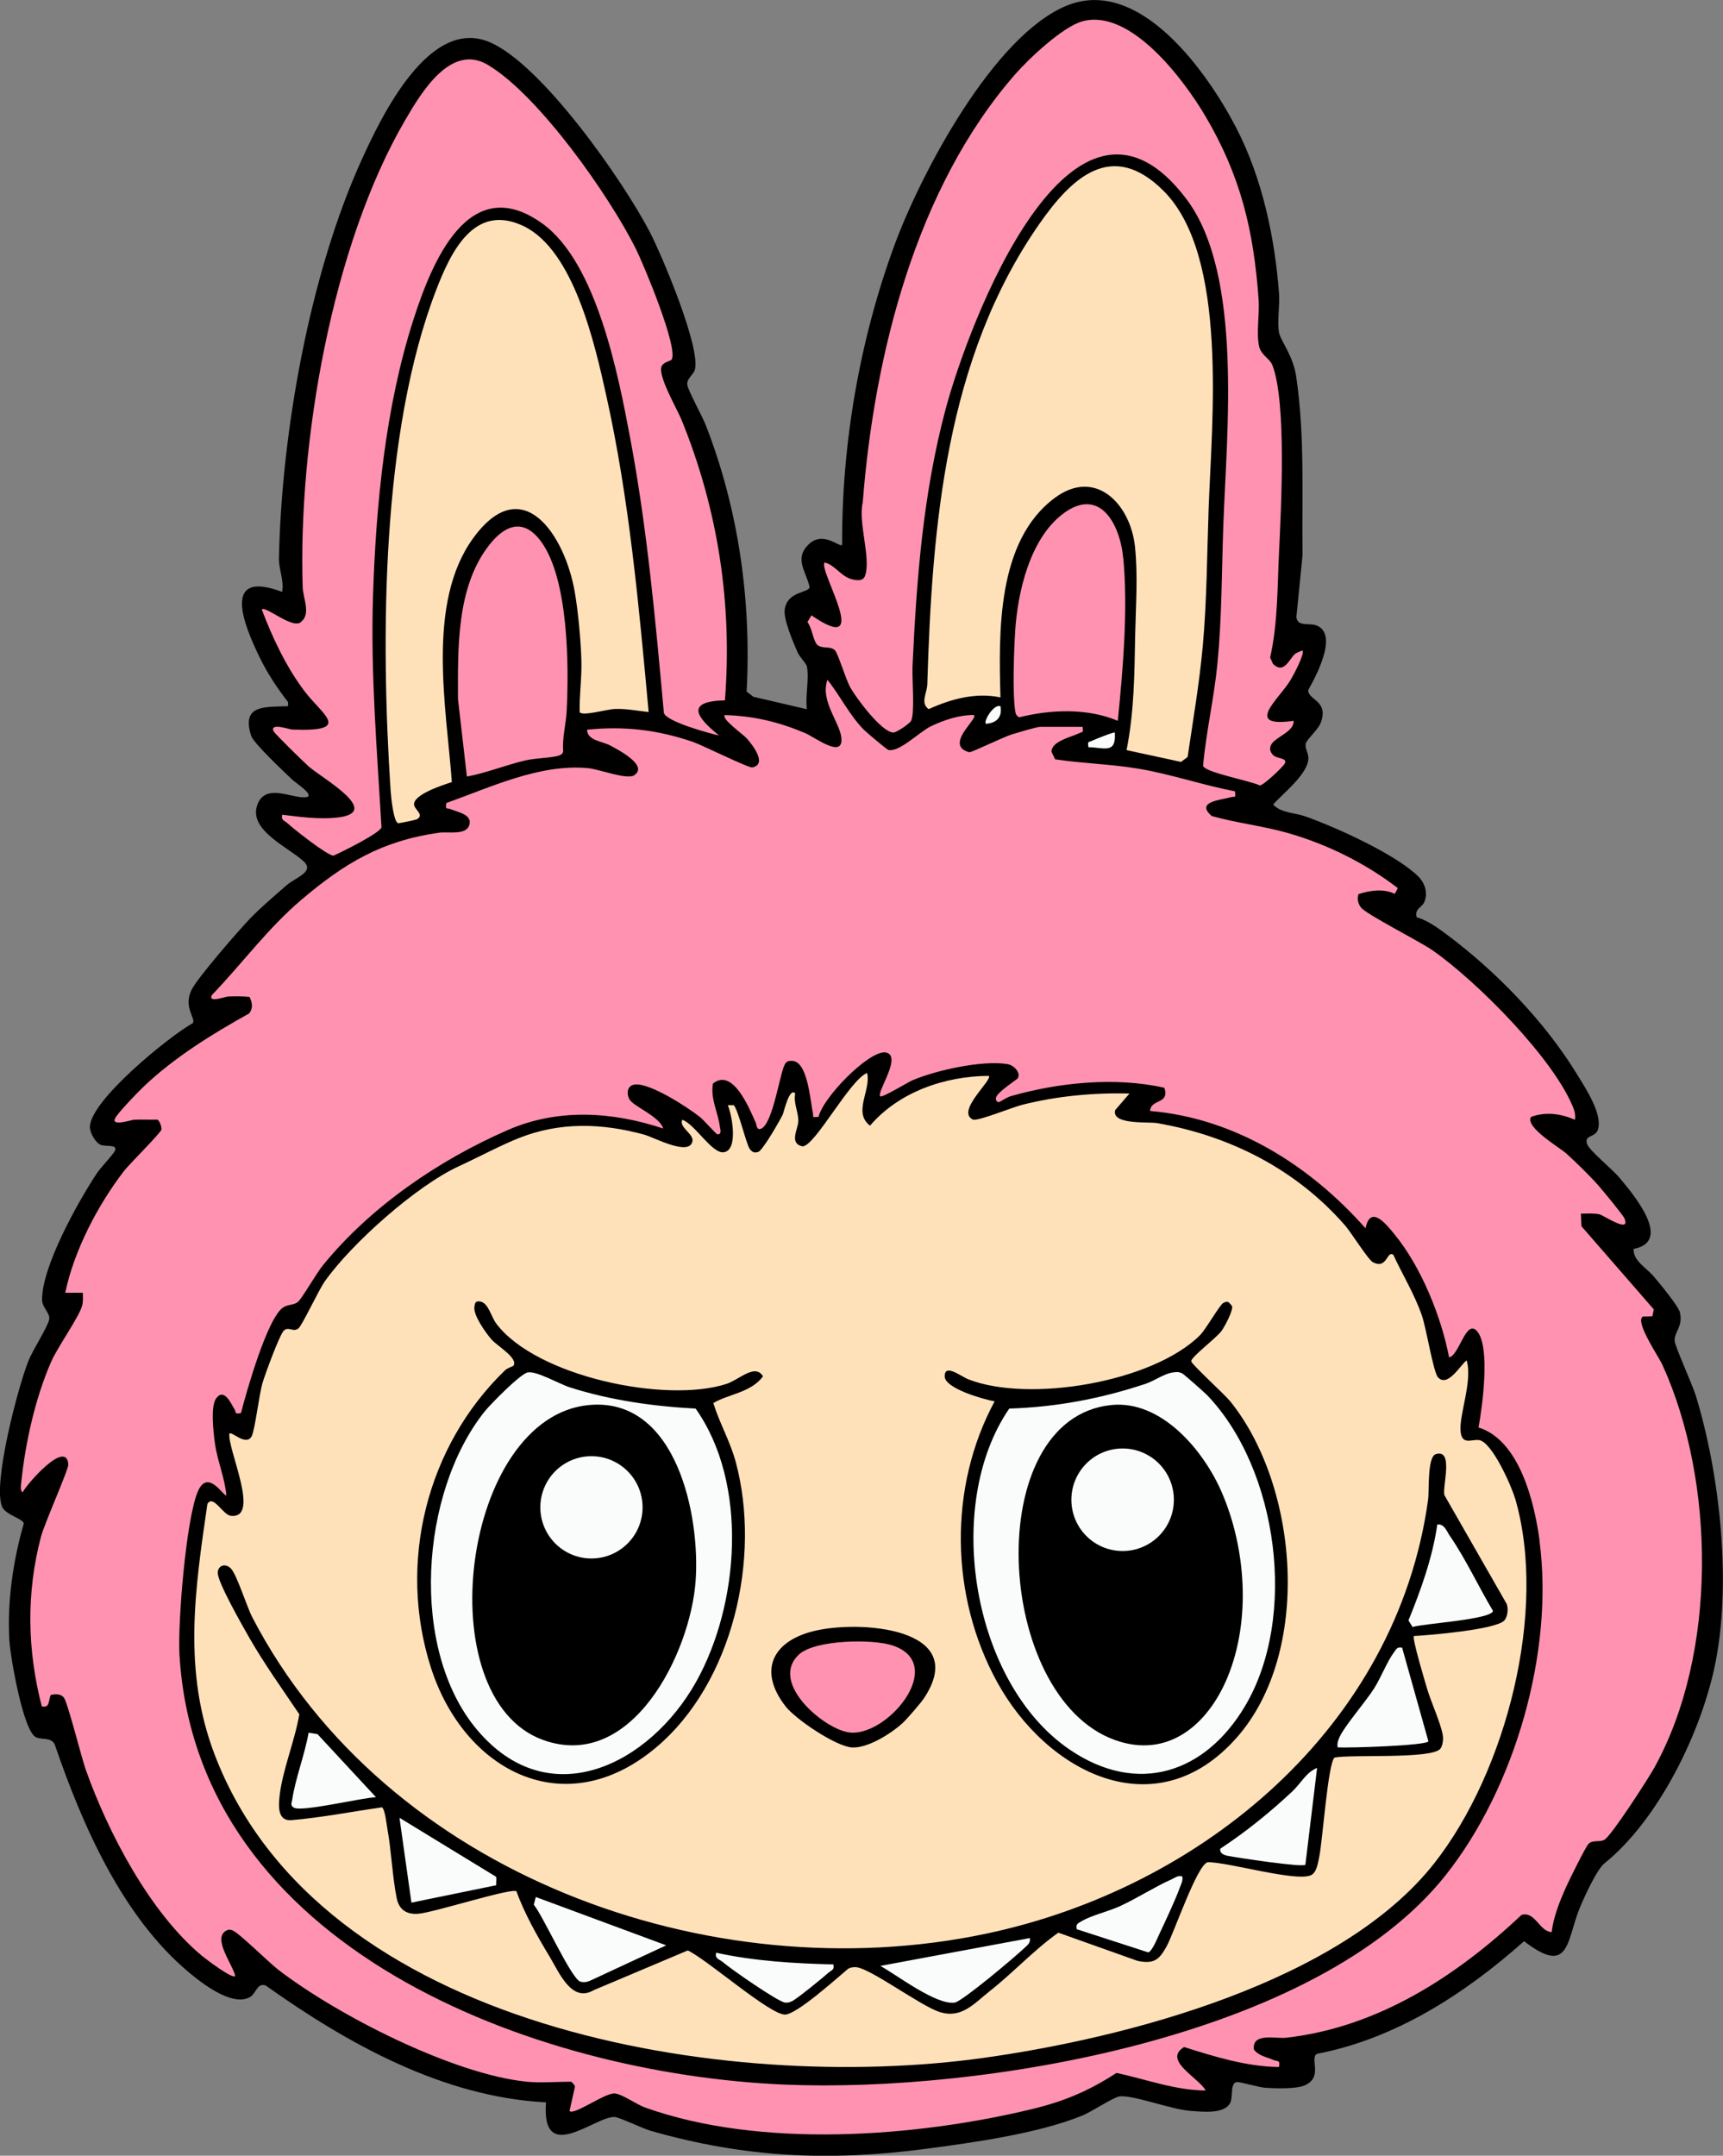
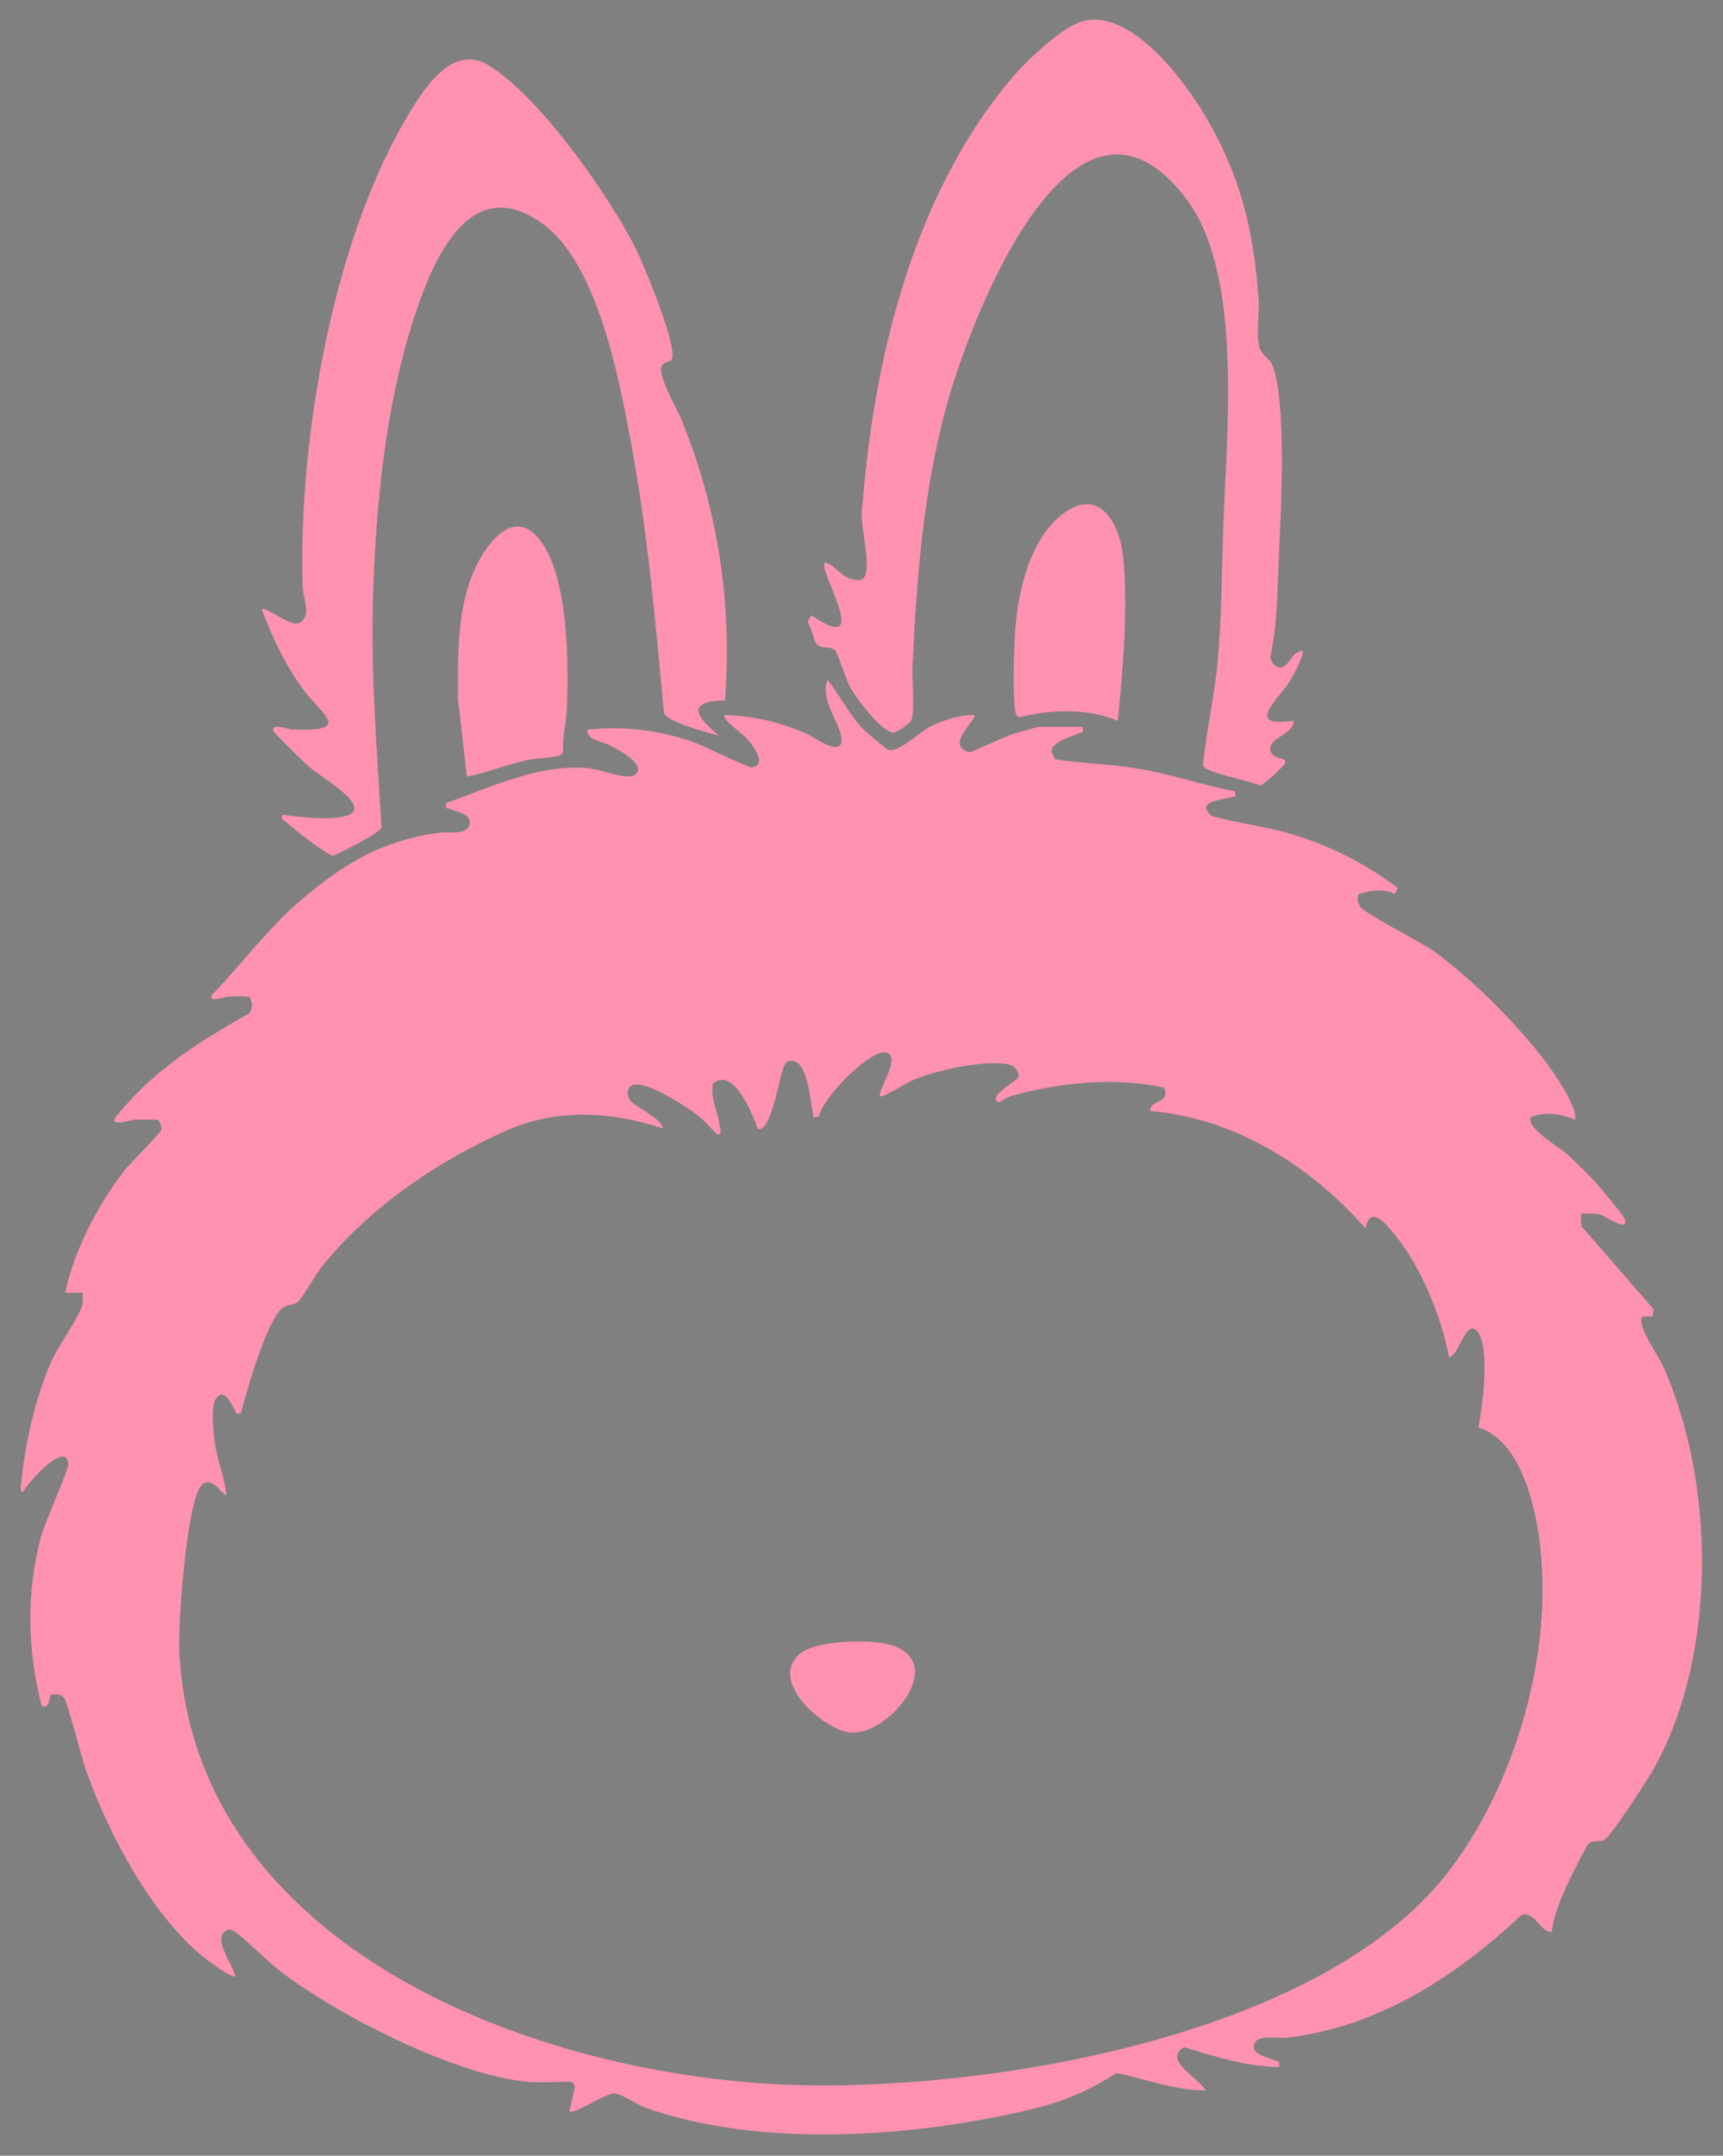
<svg xmlns="http://www.w3.org/2000/svg" viewBox="0 0 411.25 514.33" data-name="Layer 2" id="Layer_2">
  <rect x="0" y="0" width="411.25" height="514.33" fill="#808080" stroke="none" />
  <defs>
    <style>
      .cls-1 {
        fill: #ffe1b9;
      }

      .cls-2 {
        fill: #fafcfc;
      }

      .cls-3 {
        fill: #ff92b1;
      }
    </style>
  </defs>
  <g data-name="Layer 1" id="Layer_1-2">
    <g>
-       <path d="M192.61,159.04c-.16-.74-1.76-2.31-2.23-3.37-1.03-2.39-3.45-7.94-3.08-10.31.7-4.38,5.63-3.82,5.95-5.27-.87-3.81-3.71-6.73-.33-10.12,3.5-3.51,7.42.71,8.08.03-.12-24.11,4.22-49.15,12.58-71.74,6.3-17.03,23.62-49.81,41.04-56.92s33.67,16.04,40.51,29.28c6.16,11.94,9.18,26.16,10.16,39.52.21,2.83-.49,6.49-.02,9.12.37,2.11,3.35,5.45,4.11,10.59,2.09,14.1,1.34,28.4,1.51,42.64l-1.46,14.67c.17,2.53,3.11,1.33,4.92,2.11,5.1,2.19-.26,12.09-2.11,15.39-.01,2.45,5.03,2.48,2.97,7.85-.6,1.57-3.31,3.92-3.55,4.88-.25,1.04.6,2.25.63,3.38.09,3.78-6.03,8.48-8.42,11.18,1.94,2.06,5.08,1.91,7.66,2.82,7.22,2.54,21.65,9.06,26.97,14.32,1.66,1.64,2.41,4.11,1.38,6.29-.47.99-2.39,1.61-1.71,3.48,2.42.66,4.88,2.43,6.92,3.94,11.92,8.84,23.68,20.96,31.41,33.66,1.97,3.23,6.06,9.36,4.9,13.04-.63,2.01-3.42,1.18-2.57,3.51.53,1.47,6.05,6.02,7.58,7.83,3.39,4.03,12.99,15.35,3.51,17.13-.18,2.86,3.12,4.53,4.88,6.66,1.33,1.6,5.83,6.98,6.18,8.53.76,3.36-1.4,4.63-1.27,6.79.08,1.25,4.27,10.48,5.09,13.16,5.83,19.14,8.62,45.45,4.37,64.92-3.51,16.07-13.51,36.31-26.23,46.55-1.84,1.48-4.96,8.33-5.96,10.83-3.1,7.7-2.33,16.13-13.21,7.73-14.04,12.49-30.66,23.29-49.45,26.87-1.81,1.13,1.61,5.58-2.95,7.55-2,.86-6.94.72-9.3.56-1.72-.12-6.19-1.5-6.92-1.36-1.54.3-.85,3.39-1.46,4.82-1.27,2.95-6.93,2.23-9.7,2.03-4.49-.34-13.78-3.9-16.83-3.42-1.5.24-6.6,3.64-8.8,4.54-10.52,4.3-26.12,6.47-37.52,7.97-22.99,3.01-43.09,2.09-65.49-4.31-2.19-.63-7.39-3.22-8.64-3.3-4.54-.3-17.56,11.78-16.39-3.5-24.55-1.25-47.38-13.99-66.95-27.91-2.17-.6-2.15,2.05-3.89,2.9-4.27,2.08-11.27-3.37-14.54-6.12-15.8-13.29-25.3-35.05-31.86-54.21-.87-1.87-3.06-1.08-4.51-1.78-3.06-1.48-6.11-19.31-6.33-23.05-.55-9.2.88-19.14,3.45-27.95-.26-1.17-4.3-2.01-5.16-3.93-2.4-5.32,3.83-28.86,6.3-34.97,1.01-2.5,4.58-8.03,4.91-9.76.28-1.46-1.64-2.86-1.69-4.57-.19-7.86,8.61-23.58,13.05-30.28.94-1.42,3.94-4.51,4.35-5.45.69-1.58-2.28-.85-3.49-1.4s-2.5-2.86-2.5-4.19c-.02-6.3,18.89-21.66,24.58-24.83.72-1.15-2.37-3.85-.3-7.96,1.48-2.94,11.14-14.04,13.88-16.91,2.46-2.57,6.03-5.61,8.78-8.01,2.07-1.81,6.7-3.2,4.17-5.61-3.55-3.38-13.1-7.38-11.23-13.33,1.61-5.14,7.14-2.39,10.55-2.07,4.7.43-1.26-3.34-2.13-4.18-1.88-1.8-9.24-8.69-9.81-10.47-2.32-7.2,2.87-6.84,7.75-7.04,1.06-.04,1.18.27,1.03-1.04-2.58-3.31-4.97-6.93-6.79-10.7-3.7-7.63-9.26-21.08,5.4-15.55.49-2.77-.81-5.39-.76-8.04.61-29.91,7.32-67.77,19.75-95.07,4.72-10.38,16.17-34.29,30.62-28.02,12.5,5.42,31.72,32.95,38.1,45.17,2.94,5.64,12.27,27.75,10.8,32.97-.33,1.17-1.97,2.1-1.81,3.55.14,1.3,3.59,7.54,4.39,9.58,7.88,20.15,10.94,42.03,9.78,63.65l1.61,1.23,12.77,2.97c-.43-2.97.6-7.42,0-10.15Z" />
      <path d="M195.04,153.82c-.93-.92-1.26-4.14-2.32-5.39l.95-1.62c14.97,10.28,1.54-10.79,3.15-12.6,2.61.6,3.94,3.5,6.81,4.07,1.22.24,2.43.36,2.89-1.03,1.37-4.2-1.74-12.59-.6-17.39,2.75-35.23,12.69-75.02,36.4-102.15,3.29-3.76,11.35-11.35,16.05-12.63,11.51-3.13,24.22,14,29.28,22.54,8.45,14.27,11.61,27.38,12.76,43.92.24,3.41-.59,7.91.11,11.08.48,2.15,2.54,2.87,3.18,4.52,3.43,8.82,2.06,34.5,1.58,44.61-.41,8.44-.26,16.8-2.12,25.15l.68,1.49c2.55,2.52,3.81-.97,5.16-2.28.39-.38,1.31-.69,1.87-.93.65.76-2.28,6.15-2.93,7.21-2.75,4.48-11.22,11.31.83,9.59.14,2.81-4.97,3.97-5.52,6.08-.26.81.02,1.43.56,2.03.91,1.02,3.51.65,2.86,2.03-.4.85-5.04,5.2-5.97,5.29-2.24-1.14-13.01-3.07-13.55-4.68.73-8.16,2.64-16.24,3.43-24.39,1.06-10.92,1.02-21.95,1.4-32.89.76-21.85,4.8-59.95-8.81-77.97-27.32-36.16-52.06,29.89-57.48,50.17-5.39,20.19-6.93,40.65-7.89,61.38-.13,2.84.6,11.14-.34,12.95-.35.67-3.46,2.79-4.21,2.79-2.79,0-8.91-8.27-10.28-10.71-1.12-2-2.94-8.18-3.69-8.91-1.15-1.13-3.1-.22-4.25-1.35ZM202.22,413.26c8.98,1.87,24.31-16.14,10.85-20.67-4.78-1.61-18.51-1.39-22.35,2.13-7.06,6.46,5.19,17.23,11.5,18.54ZM268.1,133.23c-.76-8.28-5.68-17.37-14.55-10.52-7.75,5.98-10.67,18.59-11.25,27.93-.29,4.59-.66,14.69,0,18.9.11.72.26,1.32,1.03,1.59,7.43-1.88,16.3-2.21,23.47.85,1.22-12.28,2.46-26.43,1.32-38.75ZM129.24,129.34c-4.12-5.74-8.57-4.29-12.49.72-7.84,10.01-7.46,24.61-7.44,36.71l2.13,18.51c4.69-.87,9.22-2.75,13.98-3.86,2.4-.56,6.22-.59,7.96-1.14.56-.18.91-.46,1.05-1.04-.27-3.3.67-6.45.83-9.67.54-10.86.42-31.26-6.02-40.23ZM69.81,174.08c-.71-.03-5.4-1.73-4.54.34.25.59,7.25,7.42,8.38,8.42,3.27,2.89,18.1,11.07,6.66,12.24-4.23.43-8.76-.17-12.94-.7-.33,1.35.49,1.35,1.17,1.97,1.59,1.45,9.54,7.76,11.06,7.8,2.05-.9,11.05-5.37,11.46-6.76-1.07-18.37-2.62-36.7-2.03-55.17.7-21.73,2.95-45.15,9.64-65.93,4.32-13.43,13.17-35.81,30.92-22.85,12.88,9.41,18.01,36.1,20.85,51.22,4.05,21.56,6.03,43.61,8.02,65.45.59,2.04,10.64,4.81,13.17,5.37-5.4-4.35-8.17-8.16,1.4-8.39,1.79-23.13-1.66-45.55-10.37-66.95-1.08-2.65-5.85-10.73-4.7-12.84.54-.98,2.15-1.17,2.35-1.51,1.65-2.75-6.69-22.72-8.58-26.5-6.37-12.72-23.17-36.59-35.27-43.8-8.9-5.3-15.98,6.7-19.81,13.27-17.46,29.95-25.53,77.01-24.4,111.41.08,2.44,1.94,6.24-.27,8.08-1.79,2.25-8.5-3.76-9.5-2.86,2.51,6.72,5.87,13.79,10.21,19.53,4.26,5.64,11.62,9.69-2.86,9.15ZM394.97,421.57c-1.45,2.63-10.31,16.38-12.02,17.37-1.16.67-2.85-.08-3.85,1.05-.74.85-4.54,8.52-5.26,10.13-1.53,3.41-3.04,7.14-3.49,10.86-2.94-.16-3.94-5.07-7.2-4.1-15.61,14.7-34.37,26.83-56.13,29.29-2.63.3-8.21-1.28-7.74,2.81,1.14,1.53,2.98,1.77,4.59,2.47,1.09.47,1.72-.1,1.4,1.71-7.79-.1-15.31-2.46-22.65-4.76-5.18,3.16,3.46,7.27,5.15,10.36-7.34-.04-14.22-2.68-21.28-4.19-6.6,4.29-12.48,6.77-20.13,8.62-27.99,6.75-65,9.45-92.43-.38-2.04-.73-5.48-3.23-7.21-3.34-2.39-.15-9.69,5.27-10.79,4.19l1.31-5.84c-.12-.37-.74-1.15-.97-1.15-3.32,0-7.3.32-10.5,0-17.61-1.75-45.3-15.9-59.35-26.72-2.31-1.78-9.52-8.93-10.95-9.4-.6-.2-.81-.26-1.41.04-3.52,1.78,1.57,8.23,2.09,10.89-.73.72-7.05-4.1-8.03-4.91-12.36-10.32-22.34-29.34-27.67-44.4-1.04-2.95-4.32-16.09-5.22-17.17-.76-.9-1.99-.85-3.1-.62-.62,1.22-.15,3.23-2.16,2.73-3.47-13.39-3.73-27.02-.2-40.44.83-3.17,6.63-16.14,6.54-17.29-.49-6.16-10.02,4.83-10.89,6.64-.67-.24-.41-1.79-.34-2.44.97-9.38,3.33-19.97,7.09-28.6,1.61-3.7,6.75-10.78,7.45-13.54.25-.98.16-2.01.15-3h-4.2c2.1-10.08,7.75-20.89,14-29.03,1.25-1.63,8.81-9.12,8.96-9.91.1-.54-.43-2.23-1.03-2.38-1.82.06-3.66-.05-5.49.03-.64.03-5.57,1.69-4.54-.34.66-1.3,5.27-6.07,6.62-7.37,7.33-7.05,16.53-12.73,25.38-17.65.98-1.24.74-2.6.09-3.94-1.7-.18-3.45-.16-5.16-.09-.69.03-4.82,1.61-3.84-.34,7.23-7.51,13.38-15.97,21.35-22.73,10.38-8.8,19.25-14.1,32.95-16.03,2.12-.3,6.51.73,7.19-1.94.63-2.44-2.84-2.95-4.53-3.68-.85-.37-1.27.35-.99-1.45,10.55-3.76,22.33-9.41,33.86-8.32,2.55.24,9.26,2.82,10.96,1.71,3.55-2.34-3.87-6.11-5.6-7.07-1.94-1.07-5.58-1.18-5.63-3.81,8.81-.93,16.99.04,25.38,2.95,2.22.77,13.15,6.21,14.05,6.04,3.72-.71.02-5.42-1.29-6.9-.84-.96-6.2-4.72-5.25-5.59,7.01.24,12.75,1.61,19.14,4.29,2.29.96,9.25,6.35,8.66,1.07-.4-3.64-5.1-8.81-3.31-13.76,3.05,3.8,5.24,8.43,8.71,11.93.61.61,5.42,4.67,5.78,4.77,2.53.74,7.43-4.28,10.22-5.63,3.07-1.48,6.85-2.74,10.27-2.67.9.82-5.31,5.6-2.8,8.06.34.33,1.28.79,1.76.79.67,0,8.21-3.69,10.17-4.27,1.21-.36,5.89-1.77,6.62-1.77h10.15c.24,1.55.01,1.12-.89,1.56-1.85.9-6.5,1.86-6.52,4.38l.87,1.81c6.63,1.01,13.34,1.13,19.97,2.25,7.76,1.31,15.24,3.91,22.96,5.39.2,1.82,0,1.11-1.02,1.41-2.34.68-8.54,1.02-4.53,4.48,6.03,1.7,12.26,2.35,18.3,4.09,9.39,2.71,18.37,7.18,26.1,13.1l-.7,1.38c-2.65-1.31-6.01-.83-8.7.08-.29,1.16-.12,2.16.59,3.14,1.17,1.62,13.92,8.04,17.06,10.22,10.5,7.29,29.04,25.89,33.68,37.7.37.93.5,1.77.38,2.76-3.41-1.46-6.94-1.97-10.49-.69-1.6,2.4,6.94,7.4,8.4,8.73,2.43,2.2,5.56,5.25,7.71,7.69.99,1.12,5.86,7.03,6.18,7.81,1.55,3.74-5.01-.78-6-.99-1.45-.31-2.94-.15-4.4-.15l.14,3.01,17.26,19.83-.34,1.66-2.3.05c-1.9,1.29,3.78,9.49,4.73,11.59,12.66,27.94,13.05,68.84-1.88,95.89ZM367.48,367.65c-1.21-9.13-4.78-24.04-14.58-27.07.89-4.85,2.91-19.4-.4-23.03-2.62-2.88-4.25,5.94-6.63,6.29-1.87-9.74-6.67-21.59-13.01-29.33-2.07-2.52-5.74-7.16-6.94-1.46-13.24-14.96-31.08-26.27-51.43-27.99.22-2.98,4.71-1.49,3.43-5.53-11.72-2.65-25.21-1.27-36.7,2.01-.91.26-2.62,1.42-2.78,1.41-.58,0-1.16-.72-.35-1.73,1.15-1.43,4.63-3.67,4.81-3.93.87-1.28-.87-3.14-2.38-3.4-5.99-1.01-17.06,1.44-22.71,3.84-1.21.52-7.28,4.27-7.71,3.83-.97-1,5.61-9.97,1.08-10.5-4.22-.04-14.83,10.92-15.79,15.4-1.87.18-1.13.02-1.38-1.05-.67-2.9-1.21-12.67-5.26-12.3-.95,0-1.27.42-1.61,1.24-1.15,2.77-2.77,13.62-5.4,14.9-1.19.58-1.1-.83-1.36-1.4-1.6-3.59-5.49-13.12-10.21-9.33-.65,3.59,1.21,6.87,1.63,10.2.06.5.63,1.99-.56,1.92-.3-.02-3.36-3.51-4.21-4.17-3.05-2.39-11.7-8-15.39-7.73-1.92.14-2.19,2.06-1.41,3.53.89,1.69,7.23,4.08,8.06,6.98-12.16-4.05-25.12-4.86-37.09.36-16.44,7.17-32.63,18.19-44.07,32.2-1.68,2.06-4.83,7.64-5.95,8.74-.86.84-2.4.63-3.54,1.35-3.81,2.41-8.87,20.33-10.12,25.23-1.67.38-1.12-.28-1.55-.91-.68-1.01-2.41-5.3-4.38-2.58-1.4,1.92-.63,8.26-.28,10.76.58,4.19,2.33,8.12,2.72,12.32-.52.64-4.35-6.57-6.81-.87-2.82,6.55-4.83,31.45-4.38,39,4.2,69.94,84.49,100,144.5,102.51,46.93,1.97,126.93-11.07,157.78-50.05,16.49-20.84,25.84-53.21,22.33-79.68Z" class="cls-3" />
-       <path d="M138.36,169.92c-.11-4.12.53-8.13.41-12.31-.14-4.84-.77-11.79-1.62-16.58-2.33-13.14-12.35-28.9-24.19-12.66-11.27,15.47-6.42,40.45-5.11,58.22-2.08.69-9.09,2.9-9.03,5.33.03,1.19,2.52,2.44.74,3.52-.29.18-4.27,1-4.51.96-1.12-.21-1.73-6.35-1.83-7.94-2.36-36.25-2.26-85.21,10.9-119.31,3.52-9.11,9.08-20.77,20.78-15.24,12.1,5.73,17.1,28.34,19.79,40.39,5.53,24.82,7.8,50.28,10.13,75.58-2.79-.29-5.19-.83-8.08-.73-1.88.07-7.74,1.79-8.39.76ZM268.9,178.97l12.98,2.81,1.58-1.17c1.3-8.79,2.81-17.61,3.62-26.47.99-10.95,1.01-21.92,1.4-32.89.73-20.52,4.77-60.17-10.74-75.69-12.32-12.33-21.95-3.23-29.72,7.94-22.33,32.08-25.55,71.98-26.69,109.77-.07,2.19-1.74,4.43.33,5.92,5.36-2.44,11.28-4.04,17.13-2.8-.41-15.39-.94-37.28,12.95-47.59,9.83-7.3,18.11,1.59,19.16,11.63.73,7.01.19,13.98.05,20.88-.19,9.49-.2,18.25-2.06,27.66ZM361.61,357.42c7.88,26.88-2.16,65.38-19.26,87.11-22.32,28.36-73.13,41.62-107.5,46.44-61.22,8.58-158.45-6.54-183.6-72.3-7.64-19.98-4.74-39.28-1.75-59.85,1.39-2.36,3.68,2.65,5.64,2.84,7.17.7-.94-16.05-.38-19.63.57-.6,3.88,3.03,5.27.72.8-1.33,1.8-9.98,2.62-12.77.59-2.02,4.03-11.39,5.06-12.47,1.1-1.16,2.32.46,3.53-.58.95-.81,4.81-9.14,6.3-11.24,6.47-9.12,21.9-22.82,32.02-27.46,4.49-2.06,9.98-5,14.29-6.7,9.84-3.9,19.8-3.57,29.88-.83,2.38.65,10.72,5.23,11.54,1.64.41-1.82-3.31-3.37-2.41-5.17,2.97,1.01,7.01,7.99,9.79,7.75,3.68-.32,2.06-8.97,1.06-11.24h1.39c1.01.74,3.06,9.48,3.87,10.48.61.76,1.07.97,2.03.66,1.03-.32,5.1-7.4,5.82-8.88.25-.51,1.58-6.63,2.98-5.06-.47,2.27.8,4.51.74,6.62-.06,1.93-2.28,5.32,1.02,6.01,3-.09,11.24-15.85,15.4-17.52,1.02,4.1-3.48,9.39.7,12.58,6.91-8.07,17.89-11.82,28.34-11.88,1.03.91-7.99,8.52-3.75,10.44,1.21.39,9.41-2.95,11.71-3.53,8.32-2.11,17.06-2.91,25.63-2.71l-3.41,3.96c-.98,3.58,7.89,2.75,9.98,3.11,17.42,3,33.22,11.06,44.87,24.4,1.44,1.65,5.51,8.17,6.63,8.77,3.45,1.85,3.32-2.87,4.9-1.75,2.24,4.85,5.08,9.43,6.83,14.52,1.05,3.05,2.73,13.52,3.83,14.71,2.32,2.51,5.32-2.9,6.83-4.04,1.53,4.84-1.91,13.22-1.42,17.1.41,3.19,2.63,1.66,4.41,1.92,3.05.44,7.68,10.84,8.56,13.86ZM225.48,328.39c.05,2.91,9.39,5.51,11.92,5.95-11.08,20.52-10.63,46.51.58,66.94,11.85,21.61,37.92,35.18,57.23,13.26,17.9-20.31,14.87-59.72-1.53-80.15-1.41-1.75-9.16-8.76-9.35-9.59-.21-.93,6.02-5.56,7.26-7.3.73-1.03,2.76-4.8,2.49-5.88-.74-.85-.9-1.39-2.11-.75-.84.44-4.14,6.28-5.58,7.72-11.28,11.19-40.8,16.16-55.27,10.49-1.77-.69-5.69-3.88-5.64-.68ZM187.43,407.04c2.43,3.14,12.23,9.76,16.06,9.89,3.75.12,9.28-3.37,11.99-5.87.99-.92,4.26-4.69,5.02-5.83,11.36-16.98-15.69-18.81-26.51-16.02-9.74,2.51-12.99,9.5-6.55,17.82ZM102.85,397.86c7.9,24.62,31.93,37.42,53.75,19.06,18.37-15.46,25.11-45.33,19.03-68.04-1.32-4.93-3.87-9.29-5.37-14.13,3.69-2.19,8.96-2.47,11.86-6.37-1.88-3.17-5.66.79-8.7,1.79-14.42,4.72-45.43-1.73-54.97-14.38-1.24-1.64-1.86-4.94-3.84-5.27-1.15-.19-1.28.39-1.39,1.37-.21,2.01,2.77,6.19,4.16,7.76,1.34,1.5,6.38,4.4,5.17,6.2-.09.13-1.42.51-2.02,1.09-18.71,18.09-25.69,45.93-17.68,70.92ZM359.57,382.59l-14.81-25.86c-.55-2.06,2.31-11.09-2.04-9.8-2.1.62-1.58,8.88-1.84,10.76-7.47,54.31-53.89,92.79-105.55,103.67-65.9,13.88-143.25-14.21-175.1-75.47-1.31-2.51-3.69-10.19-5.12-11.67-1.31-1.35-3.09-.74-3.14,1-.06,2.27,6.02,12.87,7.56,15.57,3.63,6.32,7.86,12.18,11.91,18.22-1.05,6.28-4.02,13.27-4.71,19.51-.27,2.43-.48,6.03,2.87,5.74,7.24-.63,14.41-2.03,21.58-3.06.73.56,1.05,3.85,1.27,5.05.97,5.31,1.2,11.53,2.24,16.65.55,2.7,2.31,3.87,5.02,3.71,3.57-.2,22.49-6.31,23.57-5.36,1.81,5.12,5.02,10.81,7.89,15.55,2.3,3.8,5.27,11.15,10.55,8.02l22.44-9.47c4.49,2.06,19.51,15.3,23.2,15.3,2.78,0,12.42-8.71,15.05-10.91.53-.33,1.11-.4,1.73-.41,3.22-.04,15.46,9.22,20.15,10.71,5.23,1.66,8.23-2.05,12.04-5.06,5.59-4.41,10.45-9.74,16.28-13.87l18.88,6.72c3.82.79,5.1-.13,6.88-3.3,1.83-3.26,7.33-19.62,9.89-20.23,4.87-.07,21.24,4.82,24.73,3.06,1.31-.66,1.6-3.01,1.9-4.4.76-3.57,2.1-22.6,3.66-23.63,3.82-.8,23.48.45,25.28-2.16.56-.82.7-2.22.53-3.23-.5-2.89-2.79-7.83-3.73-11.02-.51-1.72-3.65-12.13-3.15-12.59,3.72-.18,19.38-1.52,21.53-3.66.84-.84,1.07-2.95.58-4.06Z" class="cls-1" />
-       <path d="M255.37,417.47c16.14,10.94,32.26,5.62,41.8-10.42,12.6-21.19,7.94-56.39-9.01-74.15-.57-.6-5.63-5.07-5.99-5.23-.93-.43-1.31-.33-2.25-.22-1.97.25-4.43,2.02-6.47,2.7-10.65,3.55-21.29,5.56-32.56,5.92-15.86,23.08-8.85,65.59,14.48,81.4ZM265.24,335.22c12-1.22,22.07,10.87,26.37,20.82,5.77,13.34,6.99,30.47,1.41,44.06-4.63,11.27-14.17,19.62-26.92,15.04-28.81-10.34-32.11-76.74-.86-79.92ZM128.97,359.63c0-6.74,5.46-12.2,12.2-12.2s12.2,5.46,12.2,12.2-5.46,12.2-12.2,12.2-12.2-5.46-12.2-12.2ZM255.72,357.82c0-6.75,5.47-12.23,12.23-12.23s12.23,5.47,12.23,12.23-5.47,12.23-12.23,12.23-12.23-5.47-12.23-12.23ZM266.09,174.79c.34,5.23-2.57,3.52-6.29,3.49-.25-1.54,0-1.12.89-1.56.69-.33,5.2-2.14,5.4-1.94ZM166.14,401.28c10.38-18.51,12.51-47.4-.11-65.21-10.1-.53-20.29-1.98-29.95-5.04-2.61-.83-8.03-4-10.13-3.59-1.73.33-8.88,7.57-10.3,9.36-15.34,19.25-18.03,56.62-1.77,75.92,17.23,20.46,41.23,8.23,52.26-11.44ZM140.69,335.21c20.8-1.84,26.51,26.5,25.33,42.15-1.29,17.06-15.19,45.39-36.37,37.78-27.78-9.98-19.44-77.24,11.04-79.93ZM238.79,168.49c.5,2.6-.98,4.07-3.49,4.19-.58-.58,1.85-4.78,3.49-4.19ZM346.15,366.58c3.83,5.6,6.72,11.95,10.21,17.77-.45,2.06-16.56,2.99-19.21,3.83l-.97-1.57c3-7.38,5.73-14.96,6.88-22.88,1.68-.24,2.3,1.71,3.08,2.86ZM282.18,447.69c.21,1.02-.23,1.72-.55,2.6-1.14,3.12-3.45,8.03-4.93,11.17-.47,1.01-1.74,4.15-2.64,4.35l-17.07-5.53c-.25-1.26.31-1.4,1.21-1.93,2.32-1.38,6.39-2.31,9.06-3.54,4.22-1.94,8.24-4.58,12.44-6.46.83-.37,1.38-.94,2.48-.66ZM314.37,421.8l-2.8,23.09c-.59.72-16.33-1.68-18.52-2.11-.91-.18-2.03-.62-1.77-1.72,6.09-4,11.85-8.66,17.16-13.64,2.09-1.96,3.32-4.59,5.92-5.61ZM334.66,393.11l6.28,22.36c-.71,1.02-19.03,1.6-21.67,1.43-.14-.98.11-1.75.53-2.61,1.31-2.71,6.12-8.23,8.16-11.43,1.59-2.49,3.19-6.57,4.72-8.58.6-.79.74-1.43,1.99-1.16ZM245.79,462.39c.25,1.22-.63,1.73-1.38,2.46-2.09,2.01-14.72,12.64-16.5,12.93-4.39.71-13.75-6.53-17.79-8.74l35.67-6.64ZM118.44,449.79l-20.24,4.15-2.85-20.24,23.03,14.06c.25.39-.03,1.41.07,2.03ZM75.77,413.73l13.97,15.06c-3.24.09-17.83,3.62-19.62,2.48-.89-.56-.5-1.06-.39-1.79.74-5.09,3.03-10.91,3.93-16.08l2.11.33ZM127.88,452.6l31.13,11.53-18.17,8.44c-.75.33-1.52.45-2.32.22-2.15-.62-8.91-15.76-11.11-18.34l.47-1.84ZM198.91,468.69c.33,1.35-.49,1.35-1.17,1.97-1.2,1.1-7.64,6.32-8.65,6.77-.6.27-.96.42-1.66.37-1.62-.11-13.07-8.08-14.9-9.67-.78-.68-1.95-.75-1.6-2.24,9.15,2.01,18.62,2.56,27.98,2.8Z" class="cls-2" />
    </g>
  </g>
</svg>